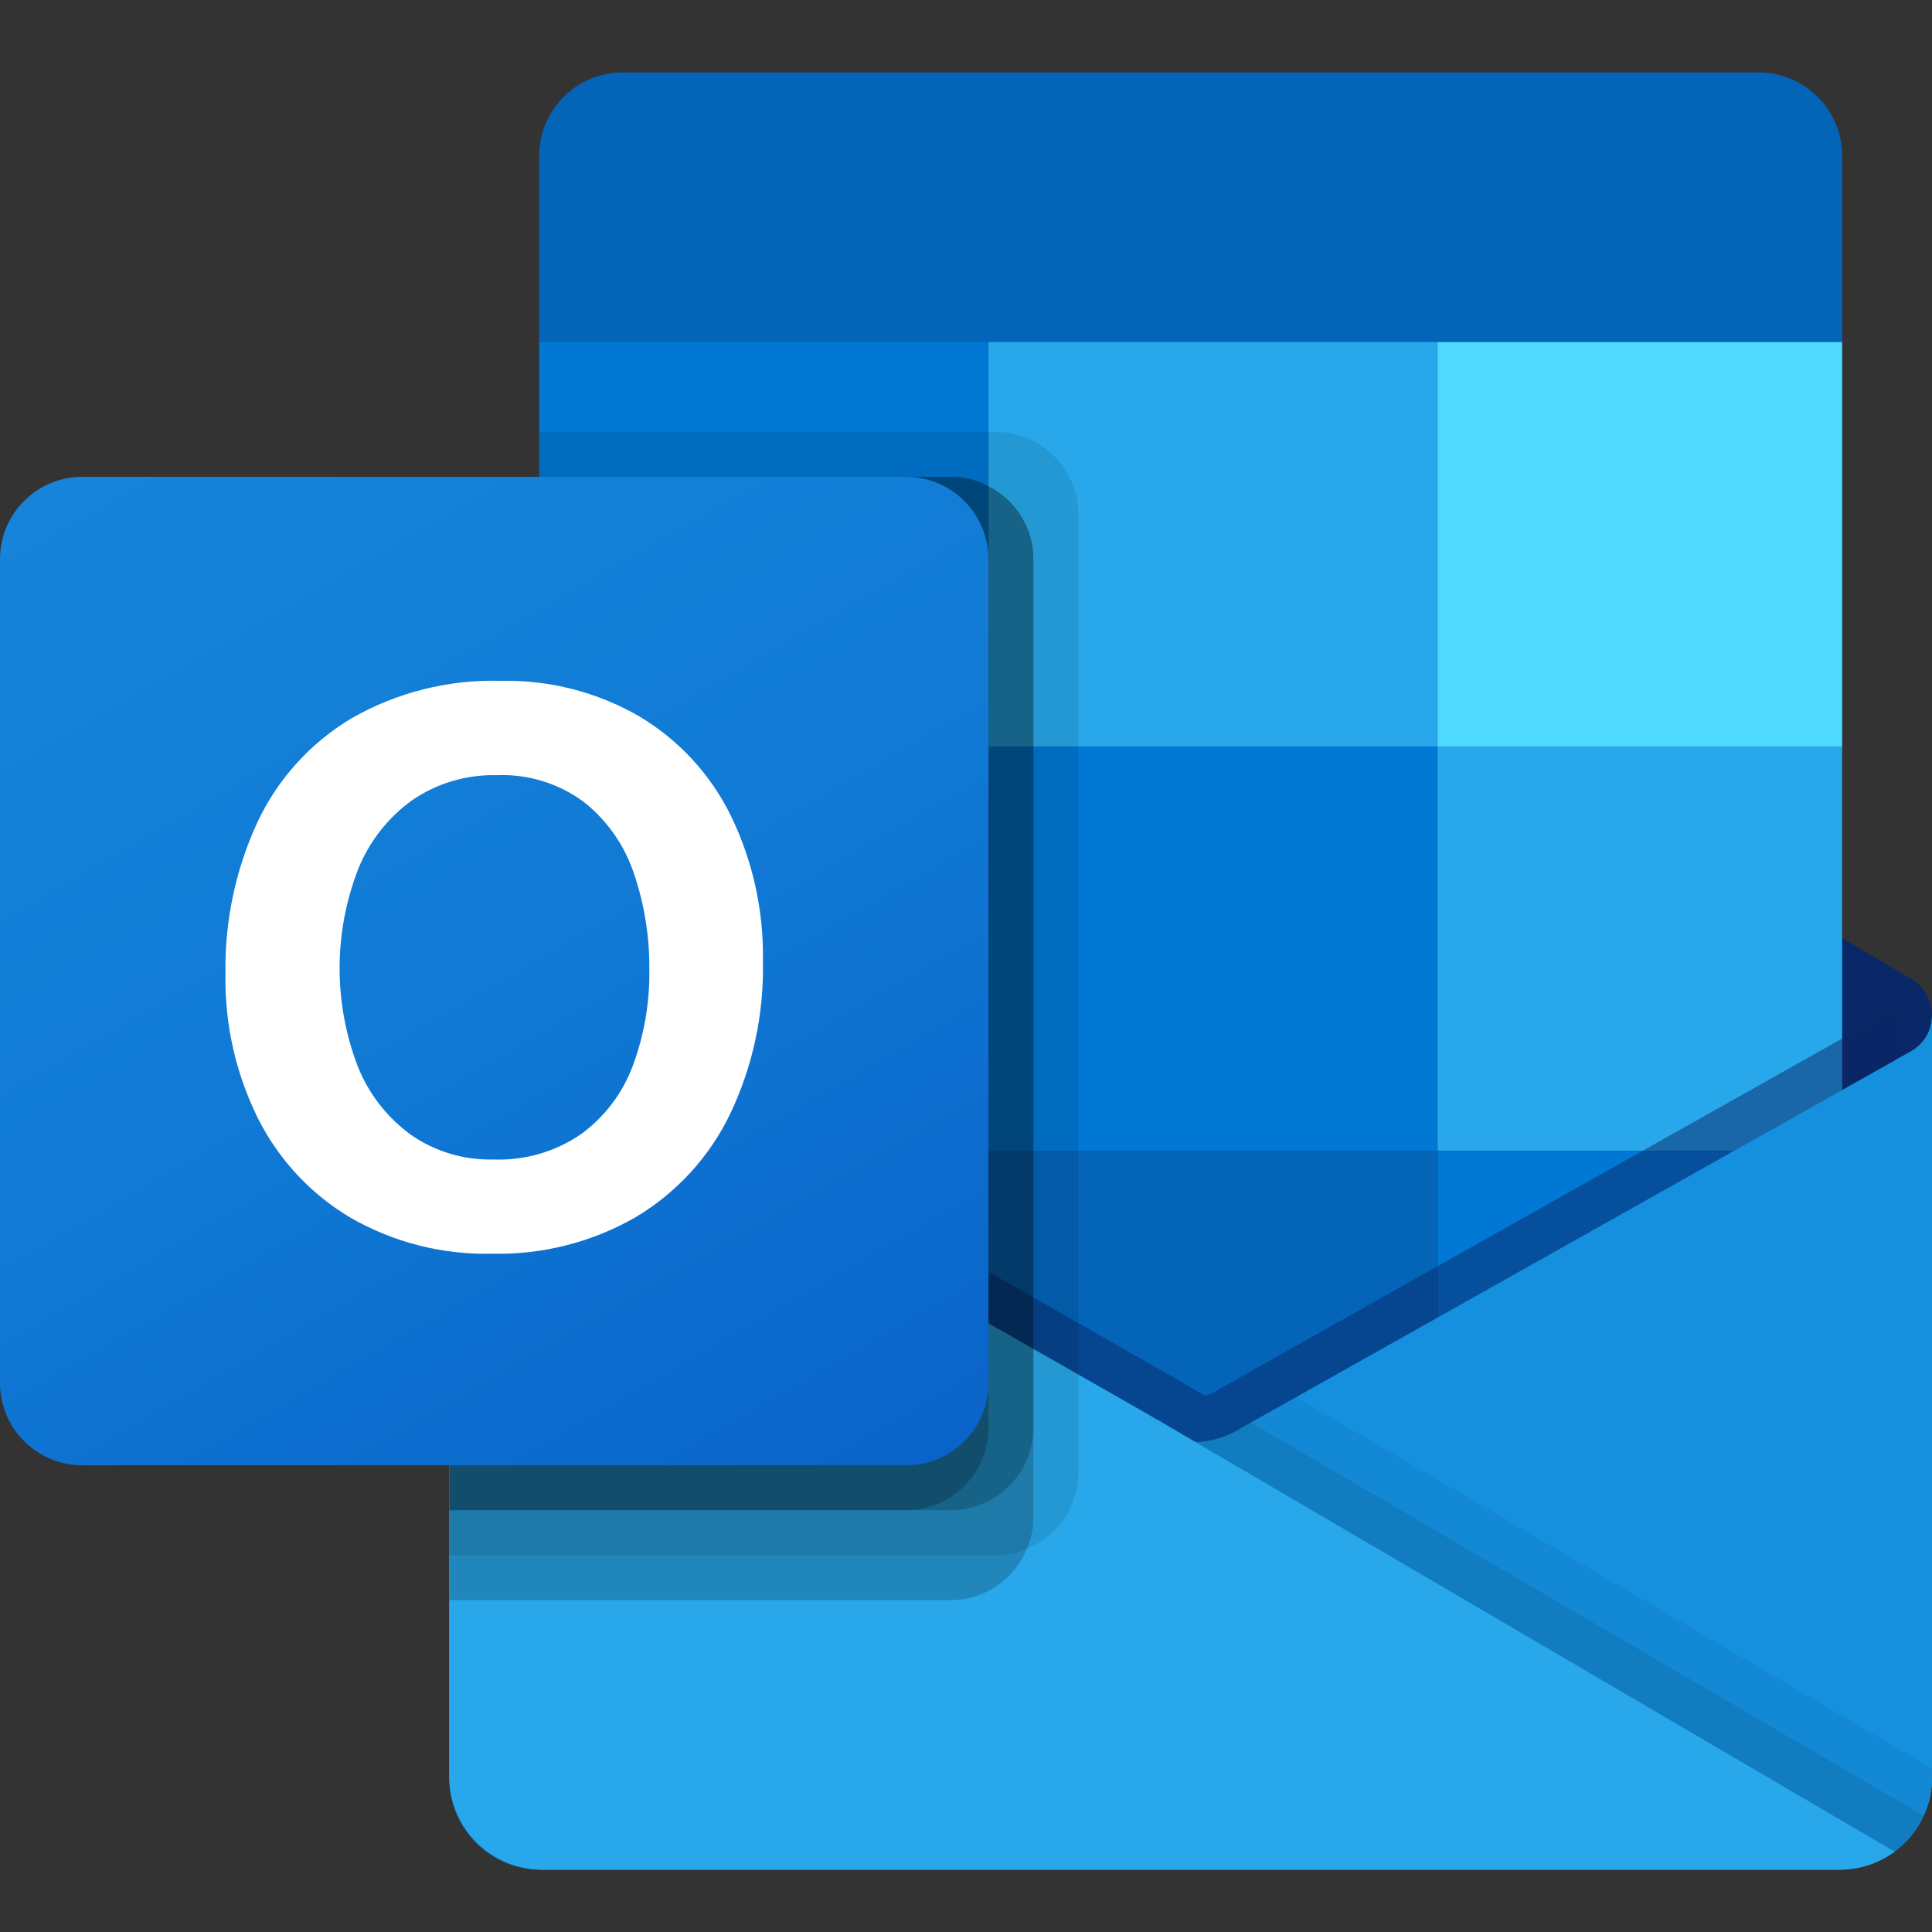
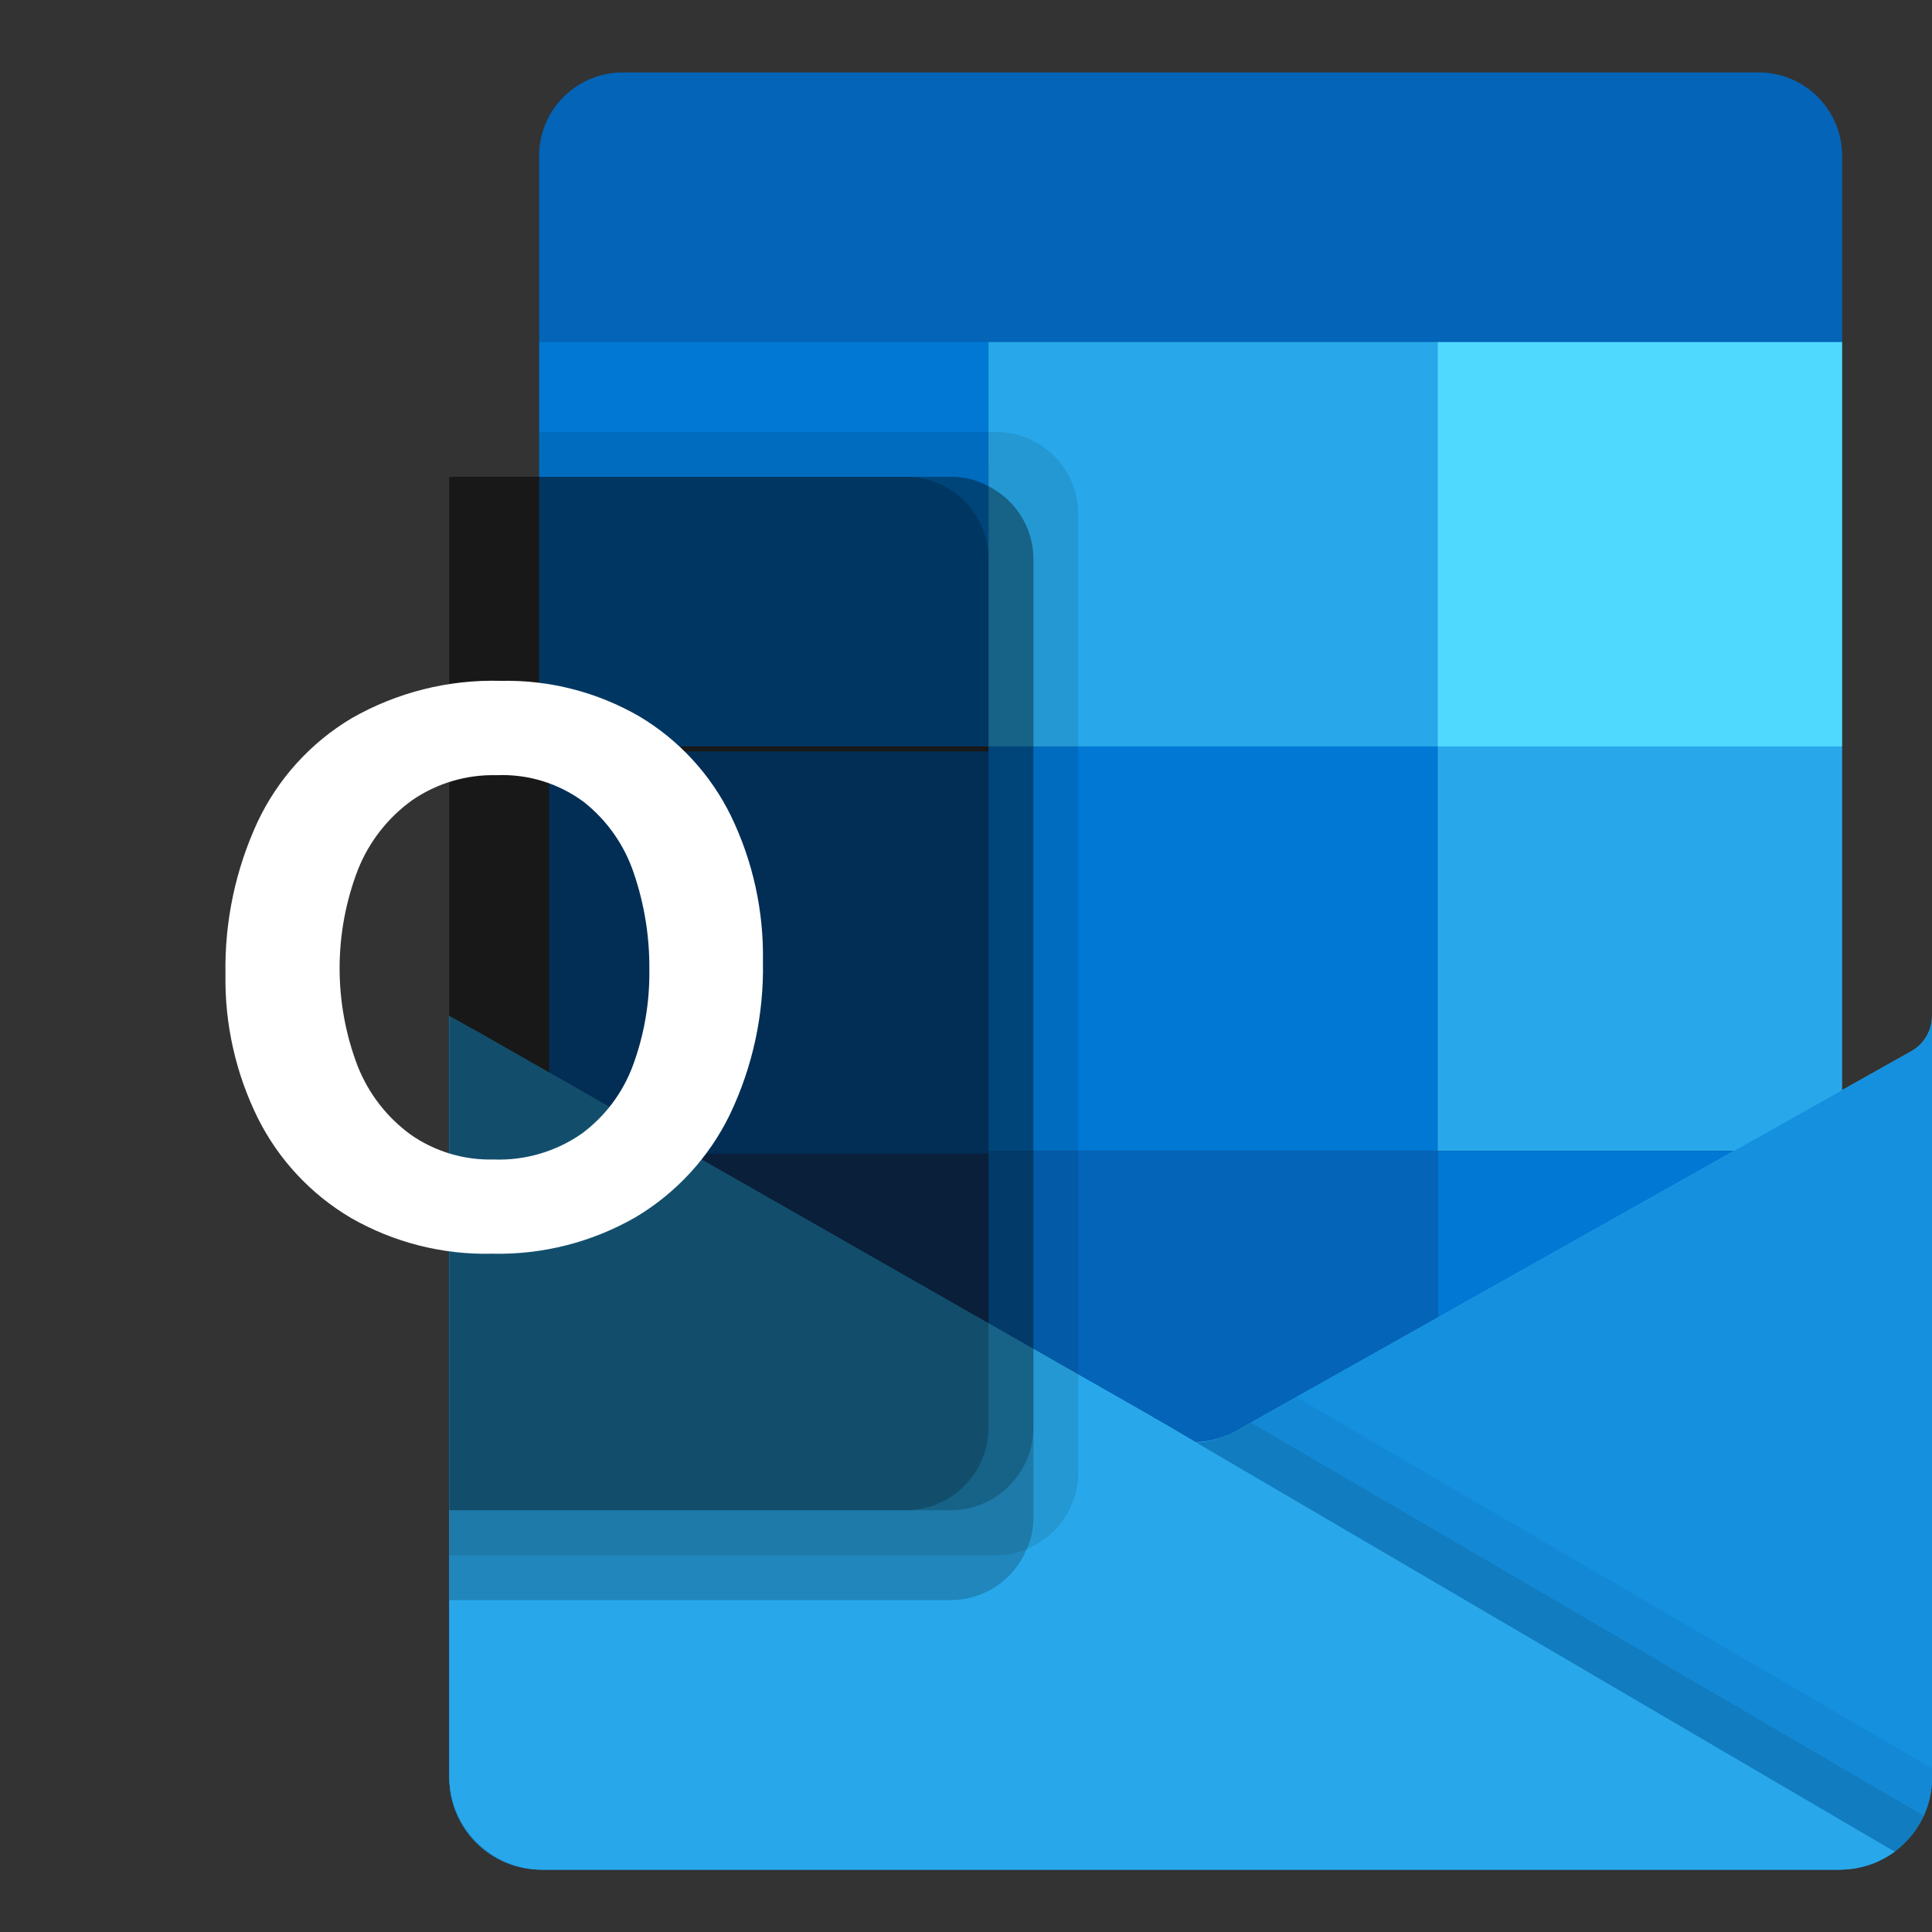
<svg xmlns="http://www.w3.org/2000/svg" width="80" height="80" viewBox="0 0 80 80" fill="none">
  <rect x="0" y="0" width="80" height="80" fill="#333333" stroke="none" />
  <g clip-path="url(#clip0_1158_501970)">
-     <path d="M80 42.07C80.005 41.444 79.681 40.862 79.148 40.535H79.139L79.105 40.517L51.385 24.107C51.265 24.026 51.141 23.952 51.012 23.886C49.942 23.334 48.671 23.334 47.6 23.886C47.472 23.953 47.348 24.026 47.228 24.107L19.507 40.517L19.474 40.535C18.627 41.062 18.367 42.176 18.894 43.023C19.049 43.273 19.263 43.481 19.517 43.629L47.238 60.038C47.358 60.118 47.482 60.192 47.61 60.26C48.68 60.812 49.951 60.812 51.022 60.26C51.15 60.192 51.274 60.119 51.394 60.038L79.115 43.629C79.669 43.306 80.007 42.711 80 42.07Z" fill="#0A2767" />
    <path d="M22.738 31.113H40.93V47.789H22.738V31.113ZM76.279 14.163V6.535C76.322 4.628 74.813 3.046 72.906 3H25.698C23.791 3.046 22.282 4.628 22.325 6.535V14.163L50.232 21.605L76.279 14.163Z" fill="#0364B8" />
    <path d="M22.325 14.163H40.93V30.907H22.325V14.163Z" fill="#0078D4" />
    <path d="M59.535 14.163H40.931V30.907L59.535 47.651H76.279V30.907L59.535 14.163Z" fill="#28A8EA" />
    <path d="M40.931 30.907H59.535V47.651H40.931V30.907Z" fill="#0078D4" />
    <path d="M40.931 47.651H59.535V64.395H40.931V47.651Z" fill="#0364B8" />
    <path d="M22.738 47.789H40.93V62.948H22.738V47.789Z" fill="#14447D" />
    <path d="M59.535 47.651H76.279V64.395H59.535V47.651Z" fill="#0078D4" />
    <path d="M79.148 43.526L79.112 43.545L51.391 59.135C51.27 59.21 51.148 59.281 51.019 59.344C50.548 59.568 50.037 59.694 49.516 59.716L48.002 58.83C47.874 58.766 47.749 58.695 47.63 58.616L19.537 42.583H19.524L18.605 42.069V73.63C18.619 75.736 20.337 77.431 22.443 77.418H76.221C76.253 77.418 76.281 77.403 76.314 77.403C76.759 77.375 77.197 77.283 77.617 77.132C77.798 77.055 77.972 76.964 78.139 76.86C78.264 76.789 78.478 76.635 78.478 76.635C79.431 75.93 79.995 74.816 80 73.63V42.069C79.999 42.673 79.674 43.23 79.148 43.526Z" fill="url(#paint0_linear_1158_501970)" />
-     <path opacity="0.5" d="M78.511 41.945V43.88L49.526 63.837L19.516 42.596C19.516 42.586 19.508 42.578 19.498 42.578L16.744 40.922V39.526L17.879 39.508L20.279 40.885L20.335 40.903L20.539 41.033C20.539 41.033 48.744 57.126 48.819 57.164L49.898 57.796C49.991 57.759 50.084 57.722 50.195 57.684C50.251 57.647 78.195 41.926 78.195 41.926L78.511 41.945Z" fill="#0A2767" />
    <path d="M79.148 43.526L79.112 43.547L51.391 59.137C51.27 59.212 51.148 59.282 51.019 59.346C49.943 59.871 48.684 59.871 47.607 59.346C47.48 59.282 47.355 59.213 47.235 59.137L19.514 43.547L19.481 43.526C18.946 43.236 18.61 42.678 18.605 42.069V73.63C18.618 75.736 20.335 77.431 22.441 77.418C22.441 77.418 22.441 77.418 22.441 77.418H76.163C78.269 77.432 79.986 75.736 80 73.63C80 73.63 80 73.63 80 73.63V42.069C79.999 42.673 79.674 43.23 79.148 43.526Z" fill="#1490DF" />
    <path opacity="0.1" d="M51.795 58.907L51.38 59.14C51.26 59.216 51.136 59.286 51.008 59.35C50.551 59.574 50.054 59.706 49.546 59.737L60.093 72.21L78.491 76.643C78.995 76.262 79.396 75.761 79.657 75.186L51.795 58.907Z" fill="black" />
    <path opacity="0.05" d="M53.674 57.851L51.38 59.14C51.26 59.216 51.136 59.287 51.008 59.35C50.551 59.575 50.054 59.706 49.546 59.737L54.487 73.361L78.497 76.638C79.442 75.927 79.999 74.814 80 73.631V73.224L53.674 57.851Z" fill="black" />
    <path d="M22.493 77.418H76.158C76.984 77.422 77.789 77.162 78.456 76.674L48 58.834C47.872 58.77 47.748 58.698 47.628 58.62L19.535 42.587H19.522L18.605 42.069V73.522C18.602 75.672 20.343 77.416 22.493 77.418Z" fill="#28A8EA" />
    <path opacity="0.1" d="M44.651 21.294V60.978C44.648 62.369 43.802 63.62 42.511 64.141C42.112 64.312 41.681 64.401 41.246 64.401H18.605V19.744H22.325V17.884H41.246C43.126 17.891 44.647 19.415 44.651 21.294Z" fill="black" />
    <path opacity="0.2" d="M42.791 23.154V62.838C42.795 63.288 42.7 63.733 42.511 64.141C41.995 65.414 40.76 66.249 39.386 66.256H18.605V19.744H39.386C39.926 19.739 40.458 19.873 40.93 20.135C42.071 20.71 42.79 21.878 42.791 23.154Z" fill="black" />
    <path opacity="0.2" d="M42.791 23.154V59.117C42.782 60.996 41.264 62.519 39.386 62.535H18.605V19.744H39.386C39.926 19.739 40.458 19.873 40.93 20.135C42.071 20.71 42.79 21.878 42.791 23.154Z" fill="black" />
    <path opacity="0.2" d="M40.93 23.154V59.117C40.928 60.999 39.407 62.526 37.525 62.535H18.605V19.744H37.525C39.407 19.745 40.931 21.271 40.93 23.152C40.93 23.153 40.93 23.154 40.93 23.154Z" fill="black" />
-     <path d="M3.41 19.744H37.52C39.403 19.744 40.93 21.271 40.93 23.154V57.264C40.93 59.148 39.403 60.674 37.52 60.674H3.41C1.527 60.674 0 59.148 0 57.264V23.154C0 21.271 1.527 19.744 3.41 19.744Z" fill="url(#paint1_linear_1158_501970)" />
    <path d="M10.659 34.047C11.499 32.257 12.856 30.758 14.555 29.744C16.436 28.667 18.578 28.13 20.745 28.192C22.753 28.149 24.734 28.658 26.473 29.664C28.108 30.639 29.424 32.067 30.263 33.776C31.176 35.658 31.631 37.73 31.591 39.822C31.635 42.008 31.167 44.175 30.224 46.148C29.365 47.917 28.007 49.396 26.317 50.403C24.511 51.44 22.456 51.962 20.374 51.913C18.323 51.963 16.298 51.448 14.52 50.425C12.871 49.449 11.538 48.019 10.68 46.306C9.761 44.45 9.3 42.402 9.336 40.332C9.298 38.164 9.75 36.016 10.659 34.047ZM14.812 44.15C15.26 45.282 16.02 46.264 17.003 46.981C18.005 47.681 19.205 48.043 20.426 48.012C21.728 48.063 23.01 47.69 24.08 46.948C25.052 46.232 25.791 45.248 26.209 44.116C26.675 42.852 26.905 41.513 26.888 40.166C26.902 38.806 26.686 37.454 26.248 36.166C25.861 35.004 25.145 33.979 24.186 33.216C23.143 32.438 21.864 32.044 20.564 32.099C19.316 32.067 18.089 32.431 17.061 33.139C16.061 33.86 15.286 34.851 14.828 35.995C13.812 38.619 13.807 41.526 14.813 44.153L14.812 44.15Z" fill="white" />
    <path d="M59.535 14.163H76.279V30.907H59.535V14.163Z" fill="#50D9FF" />
  </g>
  <defs>
    <linearGradient id="paint0_linear_1158_501970" x1="49.302" y1="42.069" x2="49.302" y2="77.418" gradientUnits="userSpaceOnUse">
      <stop stop-color="#35B8F1" />
      <stop offset="1" stop-color="#28A8EA" />
    </linearGradient>
    <linearGradient id="paint1_linear_1158_501970" x1="7.11" y1="17.079" x2="33.82" y2="63.339" gradientUnits="userSpaceOnUse">
      <stop stop-color="#1784D9" />
      <stop offset="0.5" stop-color="#107AD5" />
      <stop offset="1" stop-color="#0A63C9" />
    </linearGradient>
    <clipPath id="clip0_1158_501970">
      <rect width="80" height="80" fill="white" />
    </clipPath>
  </defs>
</svg>